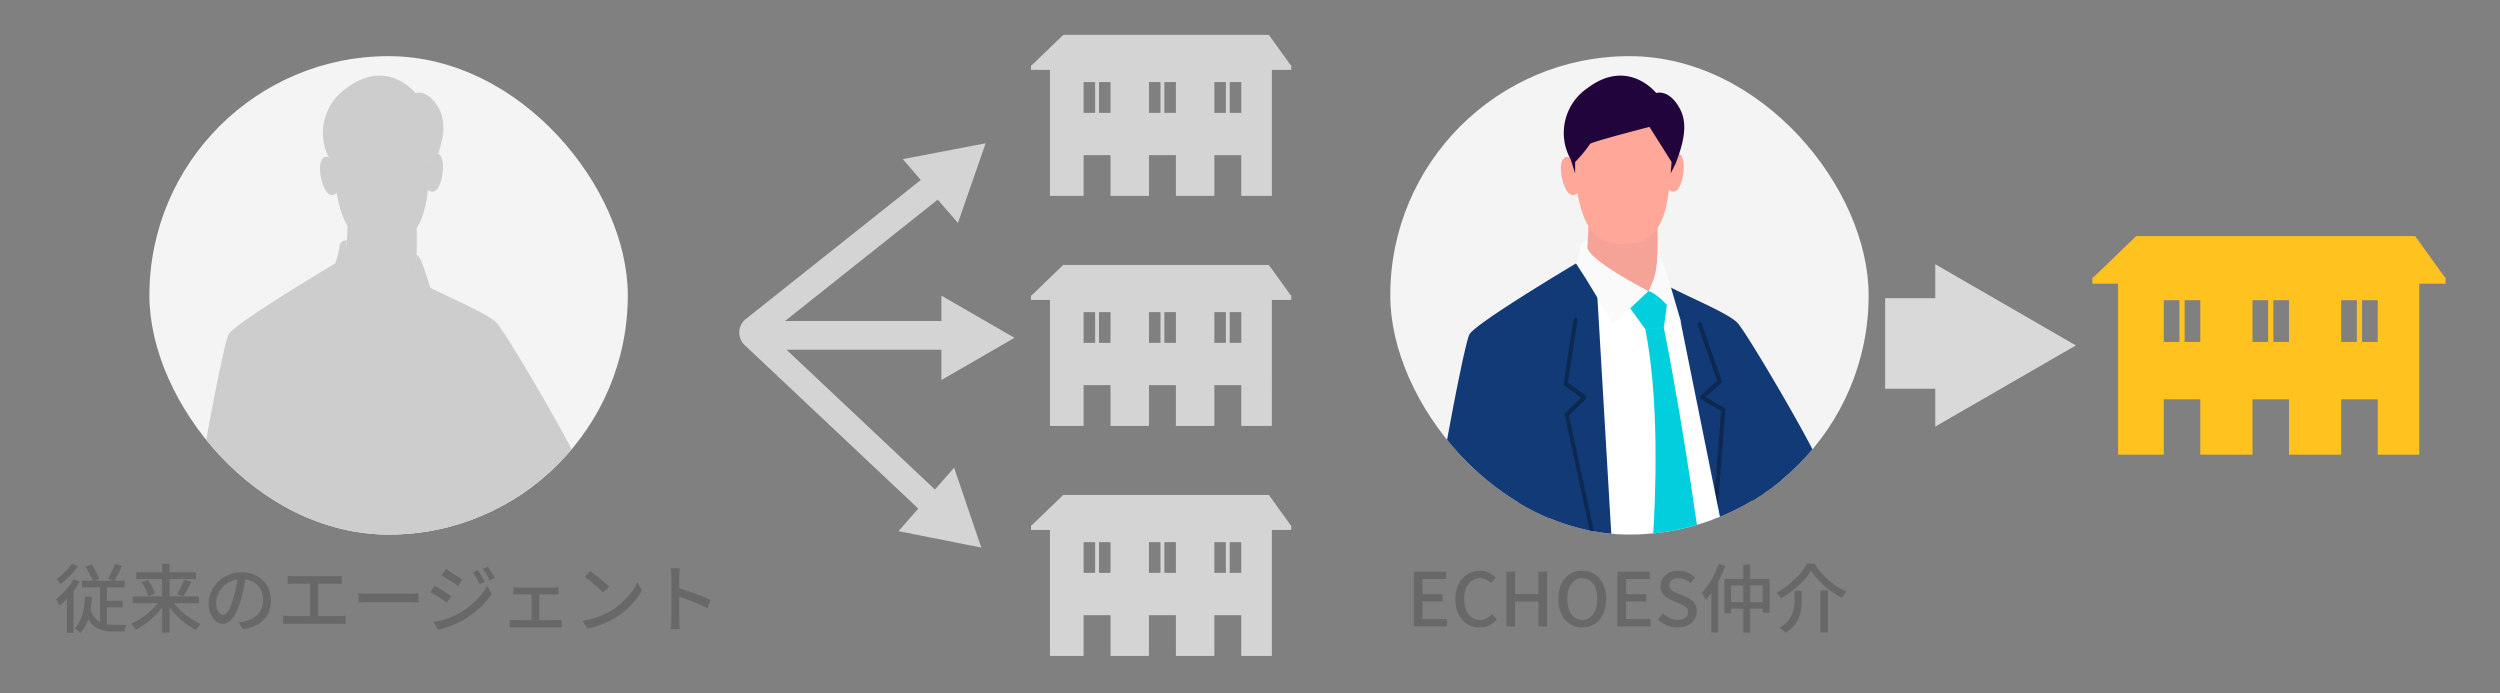
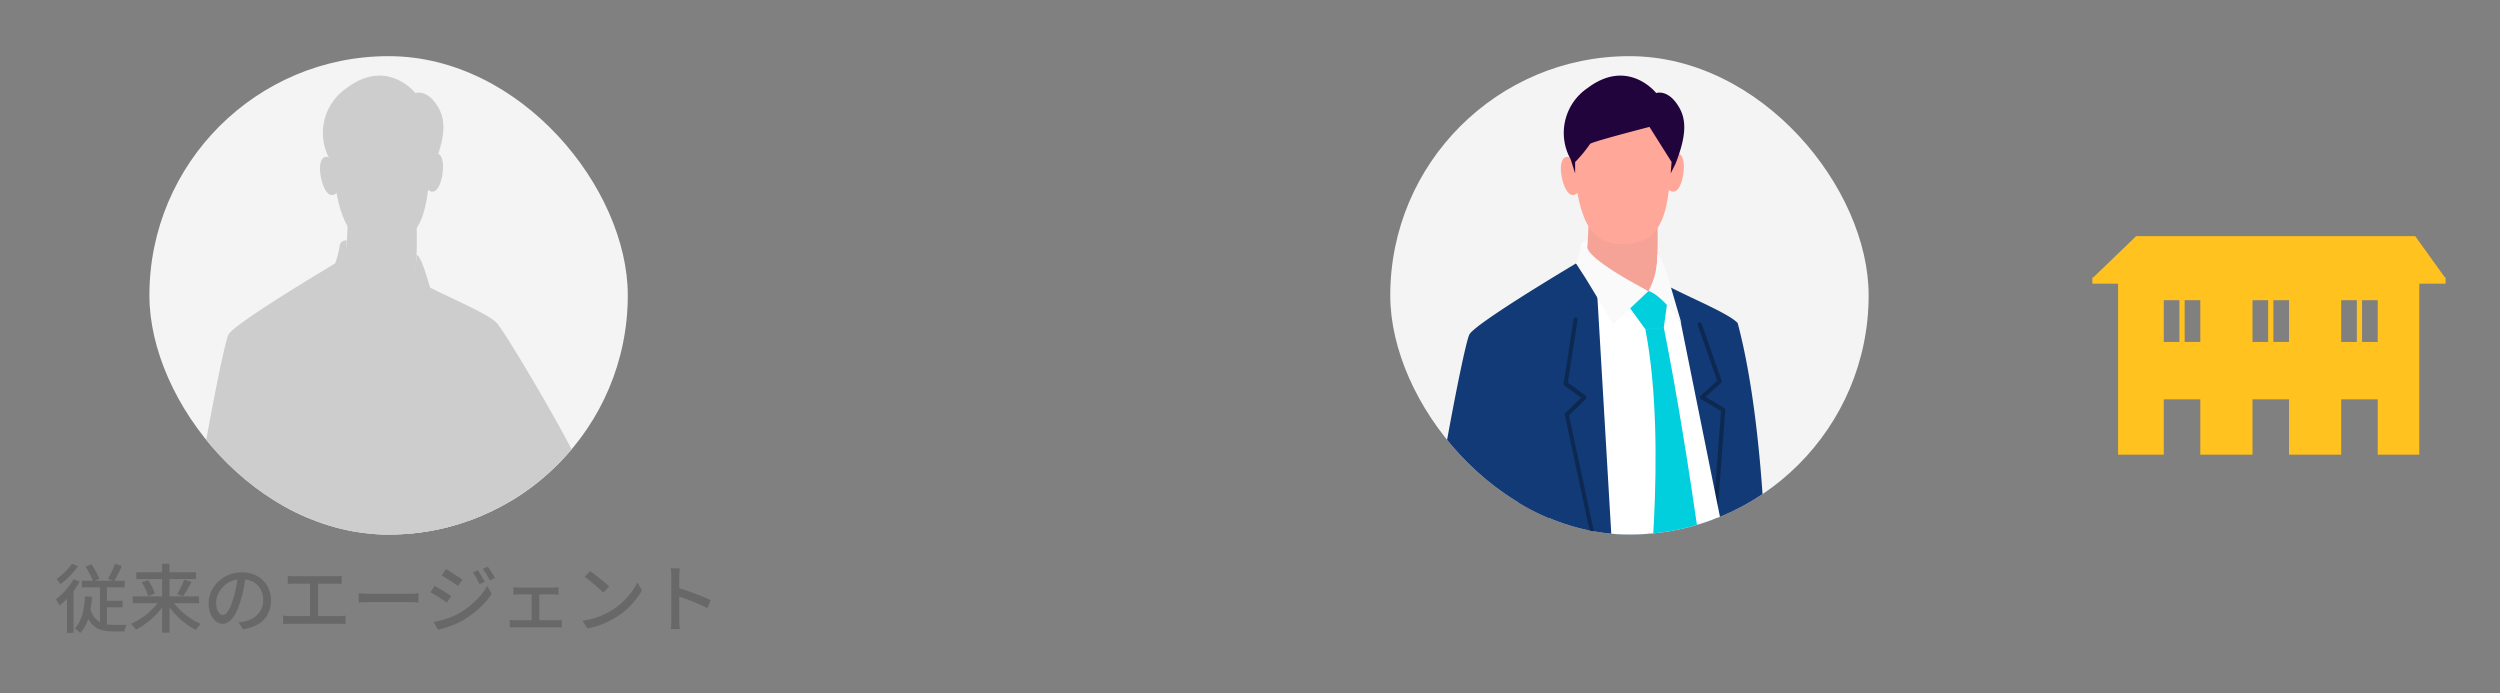
<svg xmlns="http://www.w3.org/2000/svg" width="303" height="84" viewBox="0 0 303 84" fill="none">
  <rect x="0" y="0" width="303" height="84" fill="#808080" stroke="none" />
  <g clip-path="url(#clip0_8967_24114)">
    <rect x="18.107" y="6.806" width="57.981" height="57.981" rx="28.991" fill="#F4F4F4" />
    <path d="M42.11 25.749c.089 2.6-.152 5.2-.716 7.74 3.326 3.68 7.264 3.47 8.57 2.775.48-3.102.649-6.245.505-9.38a33.343 33.343 0 01-8.36-1.135z" fill="#CDCDCD" />
    <path d="M45.92 11.11c6.148-.21 6.148 3.239 6.148 7.992 0 8.255-1.922 10.352-5.516 10.474-3.595.123-5.655-1.837-6.22-10.074-.325-4.742-.56-8.185 5.587-8.393" fill="#CDCDCD" />
    <path d="M52.069 19.103c.821-1.178 1.937-.443 1.538 2.103-.22 1.405-.91 2.692-1.895 1.641l.357-3.744zm-11.736.399l.613 3.711c-.91 1.112-1.686-.121-2.003-1.508-.573-2.514.49-3.322 1.39-2.203zM69.667 55.22a138.05 138.05 0 0113.915-8.936 8.103 8.103 0 002.552 3.278C80.68 55.625 75.74 64.826 67.872 65.427c-1.389.1-3.572-2.021-5.927-4.834l-1.734-21.435c1.07 1.172 7.455 11.997 9.456 16.067" fill="#CDCDCD" />
    <path d="M61.944 60.591L60.21 39.156c2.899 5.77 4.538 11.52 5.955 25.632a23.694 23.694 0 01-4.22-4.197z" fill="#CDCDCD" />
    <path d="M27.701 40.53c.759-1.378 12.915-8.6 12.915-8.6l8.791 3.334 2.625-.457c2.88 1.477 7.182 3.252 8.18 4.345 2.898 10.825 3.382 26.544 3.45 30.06.07 3.515.637 13.468.637 13.468a4.842 4.842 0 01-2.851 0c-4.225-1.756-17.955-8.365-23.024-6.78a53.29 53.29 0 00-.574 1.44c-2.754-1.485-5.025-4.18-4.068-19.412.96-15.258-6.08-17.397-6.08-17.397" fill="#CDCDCD" />
    <path d="M33.783 57.932c.034-.534.057-1.05.071-1.554l2.13-6.214c.352 3.87.616 7.404.959 10.535.31 2.823 1.285 7.276 15.745 10.105 1.945.38 2.14 2.966 2.318 5.446-5.676-.591-11.42 5.728-15.318 6.945-.202.486-5.834-.866-5.834-.866a154.904 154.904 0 01-.07-24.395m8.224-47.256c4.934-3.722 8.33.598 8.33.598s1.491-.537 2.81 1.788c.862 1.522.809 3.407-.329 6.418-.053.142-.108.284-.166.432l-.154.303-.405.8.11-1.382-2.68-4.256s-7.145 1.837-7.203 2.07a16.28 16.28 0 01-1.807 2.189v1.382l-.29-.92-.154-.49-.093-.291a6.562 6.562 0 012.03-8.64zm14.846 63.457l1.858-24.441a.258.258 0 00-.125-.243l-2.26-1.348 1.873-1.69a.261.261 0 00.071-.28l-2.428-6.918a.254.254 0 00-.471-.023.259.259 0 00-.01.197l2.372 6.758-2.005 1.809a.26.26 0 00-.084.218.258.258 0 00.124.202l2.428 1.446L56.351 74.1a.26.26 0 00.135.25h.235a.26.26 0 00.138-.21" fill="#CDCDCD" />
    <path d="M53.31 39.048L60.861 76.5H45.586l-2.384-40.636 6.281-.556 2.209.771 1.617 2.969z" fill="#CDCDCD" />
    <path d="M51.782 35.896l-.522 3.812-2.231.202-2.44-3.361 2.817-1.281 2.376.628zm-.52 3.812c3.287 16.447 5.683 36.3 5.683 36.3L54 80.189l-4.975-4.639s2.784-21.38 0-35.629l2.237-.212zm-9.466 8.672a.305.305 0 00-.026-.448l-2.137-1.552 1.164-7.579a.277.277 0 00-.2-.324.244.244 0 00-.277.225l-1.191 7.761a.298.298 0 00.108.283l1.995 1.45-1.888 1.834a.303.303 0 00-.079.28l5.29 24.647h.494L39.77 50.345l2.025-1.965z" fill="#CDCDCD" />
    <path d="M27.701 40.535c1.748-.62 6.01.809 8.282 9.63a25.193 25.193 0 01-4.107 13.777c3.45.793 5.949 3.335 12.886 3.578a5.395 5.395 0 00.286 4.994c-12.421 3.273-21.811-1.069-22.27-3.367-.46-2.298 4.163-27.232 4.923-28.612zm12.916-8.611c.27-.714.458-1.457.56-2.213a.751.751 0 01.842-.563c-.014.219-.03.457-.043.699-.086 1.607 7.43 5.425 7.43 5.425l-4.271 4.034a388.853 388.853 0 00-3.358-5.587M53.4 39.156c-1.872-2.609-3.201-3.654-3.994-3.884a8.928 8.928 0 001.05-3.795c.01-.207.022-.59.022-.59.69.092 1.703 4.294 2.922 8.27z" fill="#CDCDCD" />
  </g>
  <path d="M10.378 68.686l.71-.297c.127.18.25.378.37.594.12.21.23.417.333.62.108.199.192.376.252.532l-.747.36a4.724 4.724 0 00-.234-.558 13.62 13.62 0 00-.333-.64 7.176 7.176 0 00-.351-.611zm3.564-.36l.828.288c-.144.324-.3.65-.468.98-.168.325-.327.607-.477.847l-.738-.288a5.84 5.84 0 00.306-.558c.108-.216.21-.435.306-.657a5.6 5.6 0 00.243-.612zm-4.014 2.06h5.184v.81H9.928v-.81zm2.583 2.43h2.349v.793h-2.35v-.792zm-1.638.775c.162.588.384 1.035.666 1.34.282.307.609.517.98.63a4.13 4.13 0 001.216.172h1.341c.114-.006.2-.01.26-.01a1.925 1.925 0 00-.107.244 8.607 8.607 0 00-.1.297 3.563 3.563 0 00-.053.27h-1.404c-.414 0-.798-.04-1.152-.117a2.716 2.716 0 01-.954-.414 2.908 2.908 0 01-.774-.82c-.222-.353-.411-.8-.567-1.34l.648-.252zm1.25-2.925h.829v5.436l-.828-.405v-5.031zm-1.817 1.61l.846.064c-.066.954-.204 1.8-.414 2.538-.21.738-.55 1.35-1.017 1.836a2.75 2.75 0 00-.19-.19 4.701 4.701 0 00-.251-.215 2.905 2.905 0 00-.216-.171c.282-.282.507-.615.675-1 .174-.39.303-.824.387-1.304.09-.486.15-1.005.18-1.557zm-1.404-2.07l.756.28a11 11 0 01-.702 1.08c-.264.354-.546.69-.846 1.008-.294.312-.588.59-.882.837a1.36 1.36 0 00-.126-.243 17.742 17.742 0 00-.171-.297 1.527 1.527 0 00-.162-.234c.264-.204.528-.435.792-.693.264-.258.51-.534.738-.828.234-.3.435-.603.603-.91zm-.19-1.88l.757.297c-.18.258-.39.519-.63.783s-.49.516-.747.756c-.258.24-.516.453-.774.639a2.352 2.352 0 00-.135-.198 5.78 5.78 0 00-.171-.234 1.38 1.38 0 00-.153-.19 8.67 8.67 0 00.693-.548c.234-.21.453-.43.657-.657.204-.228.372-.444.504-.648zm-.602 3.672l.71-.711.09.036v5.382h-.8v-4.707zm7.974.288h8.037v.819h-8.037v-.82zm.432-2.925h7.245v.819h-7.245v-.82zm3.132-1.035h.9v8.343h-.9v-8.343zm2.673 1.935l.89.27a35.52 35.52 0 01-.341.63c-.114.21-.231.41-.351.603-.114.186-.222.354-.324.504l-.73-.252c.103-.156.205-.336.307-.54a11.499 11.499 0 00.549-1.215zm-5.14.315l.766-.28c.114.169.225.352.333.55.114.198.213.393.297.585.084.186.147.354.189.504l-.81.324a3.654 3.654 0 00-.171-.513 5.958 5.958 0 00-.28-.603 5.62 5.62 0 00-.323-.567zm2.287 2.034l.684.288c-.21.354-.456.699-.738 1.035-.276.33-.576.645-.9.945-.324.294-.66.564-1.008.81a7.582 7.582 0 01-1.035.63 2.065 2.065 0 00-.171-.243 8.5 8.5 0 00-.225-.252 1.222 1.222 0 00-.216-.216 7.447 7.447 0 001.035-.54 8.96 8.96 0 00.999-.72c.318-.27.612-.552.882-.846.27-.294.5-.591.693-.891zm1.278.009c.192.3.42.597.684.89.27.295.564.577.882.847.318.264.648.504.99.72a8.25 8.25 0 001.035.549c-.06.054-.13.126-.207.216a8.5 8.5 0 00-.225.252 2.18 2.18 0 00-.162.252 8.047 8.047 0 01-1.044-.63 9.867 9.867 0 01-1.008-.82 12.387 12.387 0 01-.9-.962 8.7 8.7 0 01-.73-1.026l.685-.288zm9.036-2.853c-.06.462-.138.95-.234 1.467-.09.51-.213 1.017-.37 1.52a8.258 8.258 0 01-.611 1.558c-.222.42-.465.74-.73.963-.263.222-.542.333-.836.333-.3 0-.58-.102-.837-.306-.258-.21-.468-.501-.63-.873-.162-.378-.243-.816-.243-1.314 0-.504.102-.981.306-1.431.21-.45.498-.85.864-1.197a4.056 4.056 0 011.278-.82 4.134 4.134 0 011.575-.296c.54 0 1.026.087 1.458.26.438.175.81.418 1.116.73.312.306.549.666.71 1.08.163.414.244.855.244 1.323 0 .63-.132 1.19-.396 1.683a3.118 3.118 0 01-1.143 1.197c-.504.306-1.122.513-1.854.62l-.531-.845c.156-.018.3-.036.432-.054.132-.024.255-.048.369-.072.288-.066.56-.168.819-.306.264-.138.498-.312.702-.522a2.506 2.506 0 00.657-1.728c0-.36-.057-.693-.171-1a2.255 2.255 0 00-.504-.81 2.276 2.276 0 00-.82-.53 2.888 2.888 0 00-1.097-.198c-.492 0-.93.087-1.314.26a3.078 3.078 0 00-1.584 1.611c-.138.33-.207.649-.207.955 0 .342.042.627.126.855.084.222.189.387.315.495a.592.592 0 00.387.162c.132 0 .267-.066.405-.198.138-.138.276-.354.414-.648.144-.294.285-.67.423-1.125.138-.432.252-.891.342-1.377.096-.492.165-.972.207-1.44l.963.018zm5.094.018c.12.018.258.033.414.045.156.006.285.009.387.009H40.6c.138 0 .276-.003.414-.01a5.5 5.5 0 00.396-.044v.99a9.326 9.326 0 00-.81-.036h-4.923a10.417 10.417 0 00-.801.036v-.99zm2.7 5.4v-4.842h.98v4.842h-.98zm-3.258-.576c.138.018.279.033.423.045.144.012.282.018.414.018h5.94c.144 0 .282-.006.414-.018.132-.018.255-.033.369-.045v1.035a4.097 4.097 0 00-.414-.036 9.584 9.584 0 00-.37-.01h-5.94c-.131 0-.27.004-.413.01a5.249 5.249 0 00-.423.036v-1.035zm9.153-2.7c.102.006.225.015.369.027l.477.018c.174.006.339.009.495.009h4.896c.216 0 .41-.006.585-.018.174-.018.315-.03.423-.036v1.116a81.654 81.654 0 01-.432-.027 8.95 8.95 0 00-.576-.018h-4.896c-.246 0-.492.006-.738.018-.246.006-.447.015-.603.027v-1.116zm14.449-2.79c.078.114.168.255.27.423.108.168.21.339.306.513.102.168.186.324.252.468l-.63.27a5.455 5.455 0 00-.252-.495 12.103 12.103 0 00-.261-.477 3.776 3.776 0 00-.297-.441l.612-.261zm1.206-.432c.084.108.177.243.279.405.108.162.213.33.315.504.102.168.189.32.26.459l-.63.279a4.297 4.297 0 00-.26-.495c-.09-.156-.183-.31-.28-.46a5.588 5.588 0 00-.305-.431l.62-.261zm-5.076.279c.138.078.297.177.477.297.186.114.375.234.567.36.192.12.372.237.54.35.168.109.306.202.414.28l-.54.774a8.09 8.09 0 00-.414-.297 17.167 17.167 0 00-.54-.351 19.91 19.91 0 00-.55-.342 8.499 8.499 0 00-.467-.288l.513-.783zm-1.494 6.417c.336-.06.678-.135 1.026-.225.348-.096.693-.21 1.035-.342a9.81 9.81 0 00.98-.46 9.728 9.728 0 001.396-.962 9.539 9.539 0 001.17-1.134c.348-.402.642-.816.882-1.242l.549.954a9.452 9.452 0 01-1.512 1.755 11.464 11.464 0 01-2.007 1.476c-.3.168-.63.327-.99.477-.36.15-.714.279-1.062.387-.348.114-.66.195-.936.243l-.531-.927zm.117-4.374c.144.072.309.165.495.279.186.108.375.222.567.342a50.327 50.327 0 01.954.612l-.522.8a36.816 36.816 0 00-.963-.647c-.186-.12-.37-.231-.55-.333-.18-.108-.341-.201-.485-.28l.504-.773zm9.558.162c.096.012.207.024.333.036.132.006.24.009.324.009h4.14c.108 0 .219-.003.333-.01.12-.011.228-.023.324-.035v.9a2.86 2.86 0 00-.333-.018 6.178 6.178 0 00-.324-.01h-4.14c-.078 0-.183.004-.315.01-.132 0-.246.006-.342.018v-.9zm2.205 4.482v-3.978h.927v3.978h-.927zm-2.655-.531l.342.036c.126.006.24.009.342.009h4.977c.12 0 .234-.003.342-.01.108-.011.207-.023.297-.035v.945a2.258 2.258 0 00-.333-.036h-5.616c-.12.006-.237.018-.351.036v-.945zm9.738-5.904c.162.108.348.243.558.405.21.156.423.324.639.504.222.18.432.354.63.522.198.168.357.318.477.45l-.711.729a8.427 8.427 0 00-.45-.432 14.037 14.037 0 00-.603-.531c-.21-.186-.42-.36-.63-.522a9.14 9.14 0 00-.567-.423l.657-.702zm-.927 6.02c.504-.077.969-.18 1.395-.305a9.746 9.746 0 001.17-.441c.36-.168.684-.34.972-.513a7.83 7.83 0 001.323-1.017c.408-.384.765-.78 1.07-1.188a6.78 6.78 0 00.73-1.188l.549.98a7.97 7.97 0 01-.801 1.17 9.78 9.78 0 01-1.062 1.126 9.077 9.077 0 01-1.296.963c-.3.186-.63.366-.99.54-.354.174-.738.33-1.152.468a9.215 9.215 0 01-1.305.333l-.603-.927zm10.773-.143v-5.202c0-.144-.006-.31-.018-.495a3.866 3.866 0 00-.063-.513h1.107c-.012.144-.027.309-.045.495a8.014 8.014 0 00-.018.513v5.202a10.683 10.683 0 00.072 1.152h-1.107c.024-.156.042-.342.054-.558.012-.222.018-.42.018-.594zm.756-3.861c.294.084.624.189.99.315.366.12.735.252 1.107.396.372.138.726.276 1.062.414a15 15 0 01.855.378l-.405.98a10.44 10.44 0 00-.855-.413 21.774 21.774 0 00-1.926-.774 27.363 27.363 0 00-.828-.28v-1.016z" fill="#686868" />
-   <path d="M116.101 27.023l-2.445-2.829-18.51 14.71H114.1v-3.072l8.857 5.113-8.857 5.113V42.39H95.329l17.986 16.942 2.323-2.65 3.292 9.683-10.033-1.99 2.395-2.734-21.037-19.813a2.091 2.091 0 01.133-3.16l21.21-16.856-2.183-2.526 10.045-1.921-3.359 9.66zm40.333-19.116h.065v.564h-2.349v15.272h-3.71v-4.94h-3.261v4.94h-4.661v-4.94h-3.262v4.94h-4.66v-4.94h-3.263v4.94h-4.08V8.471h-2.296v-.564h.092l3.816-3.678h24.923l2.646 3.678zm-25.101 5.77h1.398V9.95h-1.398v3.729zm1.865 0h1.399V9.95h-1.399v3.729zm6.058 0h1.397V9.95h-1.397v3.729zm1.864 0h1.399V9.95h-1.399v3.729zm6.059-3.728v3.729h1.398V9.949h-1.398zm1.864 0v3.729h1.398V9.949h-1.398zm7.391 25.836h.065v.564h-2.349V51.62h-3.71v-4.94h-3.261v4.94h-4.661v-4.94h-3.262v4.94h-4.66v-4.94h-3.263v4.94h-4.08V36.35h-2.296v-.564h.092l3.816-3.678h24.923l2.646 3.678zm-25.101 5.77h1.398v-3.728h-1.398v3.729zm1.865 0h1.399v-3.728h-1.399v3.729zm6.058 0h1.397v-3.728h-1.397v3.729zm1.864 0h1.399v-3.728h-1.399v3.729zm6.059-3.728v3.729h1.398v-3.729h-1.398zm1.864 0v3.729h1.398v-3.729h-1.398zm7.391 25.836h.065v.564h-2.349v15.272h-3.71v-4.94h-3.261v4.94h-4.661v-4.94h-3.262v4.94h-4.66v-4.94h-3.263v4.94h-4.08V64.227h-2.296v-.564h.092l3.816-3.679h24.923l2.646 3.68zm-25.101 5.77h1.398v-3.729h-1.398v3.729zm1.865 0h1.399v-3.729h-1.399v3.729zm6.058 0h1.397v-3.729h-1.397v3.729zm1.864 0h1.399v-3.729h-1.399v3.729zm6.059-3.729v3.729h1.398v-3.729h-1.398zm1.864 0v3.729h1.398v-3.729h-1.398z" fill="#D4D4D4" />
  <g clip-path="url(#clip1_8967_24114)">
    <rect x="168.499" y="6.806" width="57.981" height="57.981" rx="28.991" fill="#F4F4F4" />
    <path d="M192.502 25.749c.089 2.6-.151 5.2-.716 7.74 3.327 3.68 7.265 3.47 8.57 2.775.48-3.102.649-6.245.506-9.38a33.344 33.344 0 01-8.36-1.135z" fill="#F4A396" />
    <path d="M196.312 11.11c6.149-.21 6.149 3.239 6.149 7.992 0 8.255-1.922 10.352-5.517 10.474-3.594.123-5.655-1.837-6.219-10.073-.325-4.743-.561-8.186 5.587-8.394" fill="#FFA799" />
    <path d="M202.462 19.104c.821-1.179 1.937-.444 1.537 2.102-.22 1.405-.91 2.692-1.895 1.641l.358-3.744zm-11.736.399l.613 3.71c-.911 1.112-1.687-.121-2.003-1.508-.574-2.514.489-3.322 1.39-2.202z" fill="#FFA799" />
-     <path d="M220.06 55.22a138.029 138.029 0 0113.915-8.935 8.101 8.101 0 002.551 3.277c-5.452 6.063-10.393 15.264-18.261 15.865-1.389.1-3.572-2.021-5.927-4.834l-1.734-21.435c1.07 1.172 7.455 11.997 9.456 16.068" fill="#123A76" />
-     <path d="M212.337 60.591l-1.734-21.435c2.898 5.77 4.537 11.52 5.955 25.632a23.703 23.703 0 01-4.221-4.197z" fill="#123A76" />
    <path d="M178.094 40.53c.759-1.378 12.915-8.6 12.915-8.6l8.791 3.334 2.624-.457c2.88 1.477 7.183 3.252 8.18 4.345 2.899 10.825 3.382 26.544 3.451 30.06.069 3.516.636 13.468.636 13.468a4.839 4.839 0 01-2.85 0c-4.225-1.756-17.955-8.365-23.025-6.78-.202.486-.391.964-.573 1.44-2.754-1.485-5.025-4.18-4.068-19.412.959-15.258-6.081-17.397-6.081-17.397" fill="#123A76" />
    <path d="M184.176 57.932c.033-.534.057-1.05.071-1.554l2.13-6.213c.351 3.87.615 7.404.958 10.534.31 2.823 1.285 7.276 15.746 10.105 1.944.38 2.14 2.966 2.317 5.446-5.676-.591-11.42 5.728-15.317 6.945-.202.487-5.834-.866-5.834-.866a154.857 154.857 0 01-.071-24.395" fill="#123A76" />
    <path d="M192.401 10.679c4.933-3.723 8.329.597 8.329.597s1.492-.537 2.81 1.789c.863 1.521.809 3.406-.328 6.417-.054.142-.108.284-.167.432l-.154.303-.404.8.11-1.382-2.681-4.255s-7.144 1.836-7.203 2.07a16.245 16.245 0 01-1.807 2.188v1.382l-.29-.92-.154-.49-.092-.291a6.564 6.564 0 012.031-8.64z" fill="#22043D" />
    <path d="M207.246 74.135l1.859-24.441a.267.267 0 00-.028-.14.262.262 0 00-.098-.102l-2.259-1.349 1.873-1.69a.256.256 0 00.077-.128.258.258 0 00-.006-.151l-2.428-6.92a.246.246 0 00-.051-.085.25.25 0 00-.275-.07.26.26 0 00-.155.33l2.371 6.758-2.005 1.809a.254.254 0 00-.067.1.255.255 0 00-.017.118.257.257 0 00.125.202l2.428 1.446-1.847 24.278a.261.261 0 00.136.25h.235a.255.255 0 00.137-.21" fill="#0D2952" />
    <path d="M203.702 39.048l7.553 37.452h-15.276l-2.385-40.636 6.282-.556 2.208.771 1.618 2.969z" fill="#fff" />
    <path d="M202.175 35.896l-.522 3.812-2.232.202-2.44-3.36 2.817-1.282 2.377.628zm-.521 3.812c3.287 16.447 5.684 36.301 5.684 36.301l-2.945 4.178-4.975-4.638s2.784-21.38 0-35.629l2.236-.212z" fill="#02CFDD" />
    <path d="M192.189 48.38a.302.302 0 00.085-.231.285.285 0 00-.111-.216l-2.137-1.553 1.163-7.578a.275.275 0 00-.199-.325.243.243 0 00-.25.13.23.23 0 00-.027.096l-1.192 7.76a.301.301 0 00.108.283l1.995 1.45-1.887 1.835a.302.302 0 00-.079.28l5.29 24.646h.493l-5.277-24.612 2.025-1.965z" fill="#0D2952" />
    <path d="M178.094 40.535c1.748-.62 6.01.809 8.282 9.63a25.2 25.2 0 01-4.107 13.777c3.45.793 5.948 3.335 12.885 3.578a5.393 5.393 0 00.286 4.994c-12.421 3.273-21.811-1.069-22.27-3.367-.459-2.298 4.164-27.232 4.924-28.612z" fill="#123A76" />
    <path d="M191.01 31.924c.27-.714.458-1.457.56-2.213a.751.751 0 01.842-.563c-.014.22-.031.458-.044.7-.086 1.606 7.431 5.425 7.431 5.425l-4.271 4.033a396.215 396.215 0 00-3.358-5.587m11.623 5.437c-1.873-2.609-3.202-3.654-3.994-3.884a8.925 8.925 0 001.049-3.795c.01-.207.022-.59.022-.59.691.092 1.704 4.294 2.923 8.27z" fill="#FAFAFA" />
  </g>
-   <path d="M171.362 75.922v-6.633h3.915v.882h-2.871v1.845h2.43v.882h-2.43v2.133h2.97v.89h-4.014zm7.98.126c-.414 0-.801-.075-1.161-.225a2.786 2.786 0 01-.936-.675 3.105 3.105 0 01-.63-1.071 4.377 4.377 0 01-.225-1.458c0-.54.078-1.023.234-1.45.156-.425.369-.785.639-1.08.27-.3.588-.527.954-.683a2.975 2.975 0 011.179-.234c.408 0 .771.084 1.089.252.318.168.579.363.783.585l-.558.666a2.24 2.24 0 00-.585-.423 1.466 1.466 0 00-.711-.171 1.74 1.74 0 00-1.017.306 2.075 2.075 0 00-.684.864c-.162.372-.243.819-.243 1.34 0 .523.078.976.234 1.36.156.378.378.669.666.873.288.204.627.306 1.017.306.3 0 .567-.063.801-.19a2.57 2.57 0 00.657-.521l.567.666c-.27.312-.576.552-.918.72a2.62 2.62 0 01-1.152.243zm3.235-.126v-6.633h1.044v2.709h2.835v-2.71h1.044v6.634h-1.044v-3.015h-2.835v3.015h-1.044zm9.191.126a2.715 2.715 0 01-1.503-.423c-.432-.282-.771-.681-1.017-1.197-.246-.522-.369-1.137-.369-1.845 0-.714.123-1.323.369-1.827.246-.51.585-.9 1.017-1.17a2.76 2.76 0 011.503-.414c.57 0 1.071.138 1.503.414.432.27.771.66 1.017 1.17.246.504.369 1.113.369 1.827 0 .708-.123 1.323-.369 1.845-.246.516-.585.915-1.017 1.197-.432.282-.933.423-1.503.423zm0-.918c.366 0 .684-.105.954-.315.276-.21.489-.504.639-.882.15-.384.225-.834.225-1.35 0-.516-.075-.96-.225-1.332-.15-.378-.363-.666-.639-.864a1.538 1.538 0 00-.954-.306c-.366 0-.687.102-.963.306-.27.198-.48.486-.63.864-.144.372-.216.816-.216 1.332 0 .516.072.966.216 1.35.15.378.36.672.63.882.276.21.597.315.963.315zm4.265.792v-6.633h3.915v.882h-2.871v1.845h2.43v.882h-2.43v2.133h2.97v.89h-4.014zm7.287.126a3.27 3.27 0 01-1.296-.261 3.394 3.394 0 01-1.062-.72l.612-.72c.24.234.513.423.819.567.312.144.63.216.954.216.396 0 .699-.087.909-.261a.827.827 0 00.324-.675c0-.204-.045-.366-.135-.486a1.043 1.043 0 00-.378-.315 7.72 7.72 0 00-.54-.261l-.918-.396a3.536 3.536 0 01-.639-.351 1.986 1.986 0 01-.513-.558c-.132-.228-.198-.504-.198-.828 0-.348.093-.66.279-.936.186-.276.444-.492.774-.648a2.52 2.52 0 011.125-.243c.39 0 .759.075 1.107.225.348.15.645.354.891.612l-.531.666a2.478 2.478 0 00-.675-.432 1.869 1.869 0 00-.792-.162c-.342 0-.612.078-.81.234a.727.727 0 00-.297.612c0 .192.051.35.153.477.102.12.234.222.396.306.168.078.339.153.513.225l.909.387c.264.108.498.24.702.396.204.156.363.345.477.567.114.222.171.498.171.828 0 .354-.093.678-.279.972a2.044 2.044 0 01-.801.702c-.348.174-.765.26-1.251.26zm4.989-7.704l.81.243c-.192.51-.414 1.017-.666 1.52-.246.499-.516.973-.81 1.423a9.062 9.062 0 01-.9 1.179 3.85 3.85 0 00-.135-.261 3.564 3.564 0 00-.18-.333 2.268 2.268 0 00-.162-.27 7.53 7.53 0 00.792-.99 10.328 10.328 0 001.251-2.511zm-.891 2.412l.81-.801.009.009v6.705h-.819v-5.913zm1.575-.594h5.49v4.104h-.846v-3.312h-3.834v3.375h-.81v-4.167zm.468 2.817h4.626v.792h-4.626v-.792zm1.818-4.554h.846v8.244h-.846v-8.244zm8.217.756a7.14 7.14 0 01-.918 1.206c-.378.402-.801.786-1.269 1.152-.468.366-.957.69-1.467.972a1.774 1.774 0 00-.144-.234 2.758 2.758 0 00-.189-.252 1.764 1.764 0 00-.198-.216 8.915 8.915 0 001.512-.981c.48-.39.909-.804 1.287-1.242.378-.438.675-.864.891-1.278h.909a8.2 8.2 0 00.783 1.07c.3.343.618.66.954.955.342.288.693.549 1.053.783.366.228.729.42 1.089.576a3.186 3.186 0 00-.297.369c-.096.138-.183.27-.261.396a11.29 11.29 0 01-1.431-.9 11.505 11.505 0 01-1.314-1.143 7.685 7.685 0 01-.99-1.233zm1.152 2.367h.882v5.12h-.882v-5.12zm-3.159.045h.873v1.197c0 .318-.021.65-.063.999a4.299 4.299 0 01-.261 1.026 3.293 3.293 0 01-.594.99c-.264.318-.618.612-1.062.882a1.545 1.545 0 00-.198-.216 63.126 63.126 0 01-.261-.225 1.396 1.396 0 00-.243-.171c.408-.234.732-.486.972-.756.246-.276.426-.558.54-.846.12-.294.198-.582.234-.864a5.8 5.8 0 00.063-.837v-1.18z" fill="#686868" />
-   <path d="M251.595 41.864l-17.042 9.839v-4.588h-6.073v-10.97h6.073v-4.12l17.042 9.839z" fill="#D9D9D9" />
  <path d="M296.313 33.614h.089v.765h-3.186v20.727h-5.035V48.4h-4.428v6.705h-6.323V48.4h-4.428v6.705h-6.326V48.4h-4.427v6.705h-5.538V34.379h-3.116v-.765h.125l5.179-4.992h33.824l3.59 4.992zm-34.064 7.83h1.897v-5.06h-1.897v5.06zm2.531 0h1.898v-5.06h-1.898v5.06zm8.222 0h1.897v-5.06h-1.897v5.06zm2.53 0h1.898v-5.06h-1.898v5.06zm8.221-5.06v5.06h1.897v-5.06h-1.897zm2.529 0v5.06h1.898v-5.06h-1.898z" fill="#FFC21F" />
  <defs>
    <clipPath id="clip0_8967_24114">
      <rect x="18.107" y="6.806" width="57.981" height="57.981" rx="28.991" fill="#fff" />
    </clipPath>
    <clipPath id="clip1_8967_24114">
      <rect x="168.499" y="6.806" width="57.981" height="57.981" rx="28.991" fill="#fff" />
    </clipPath>
  </defs>
</svg>